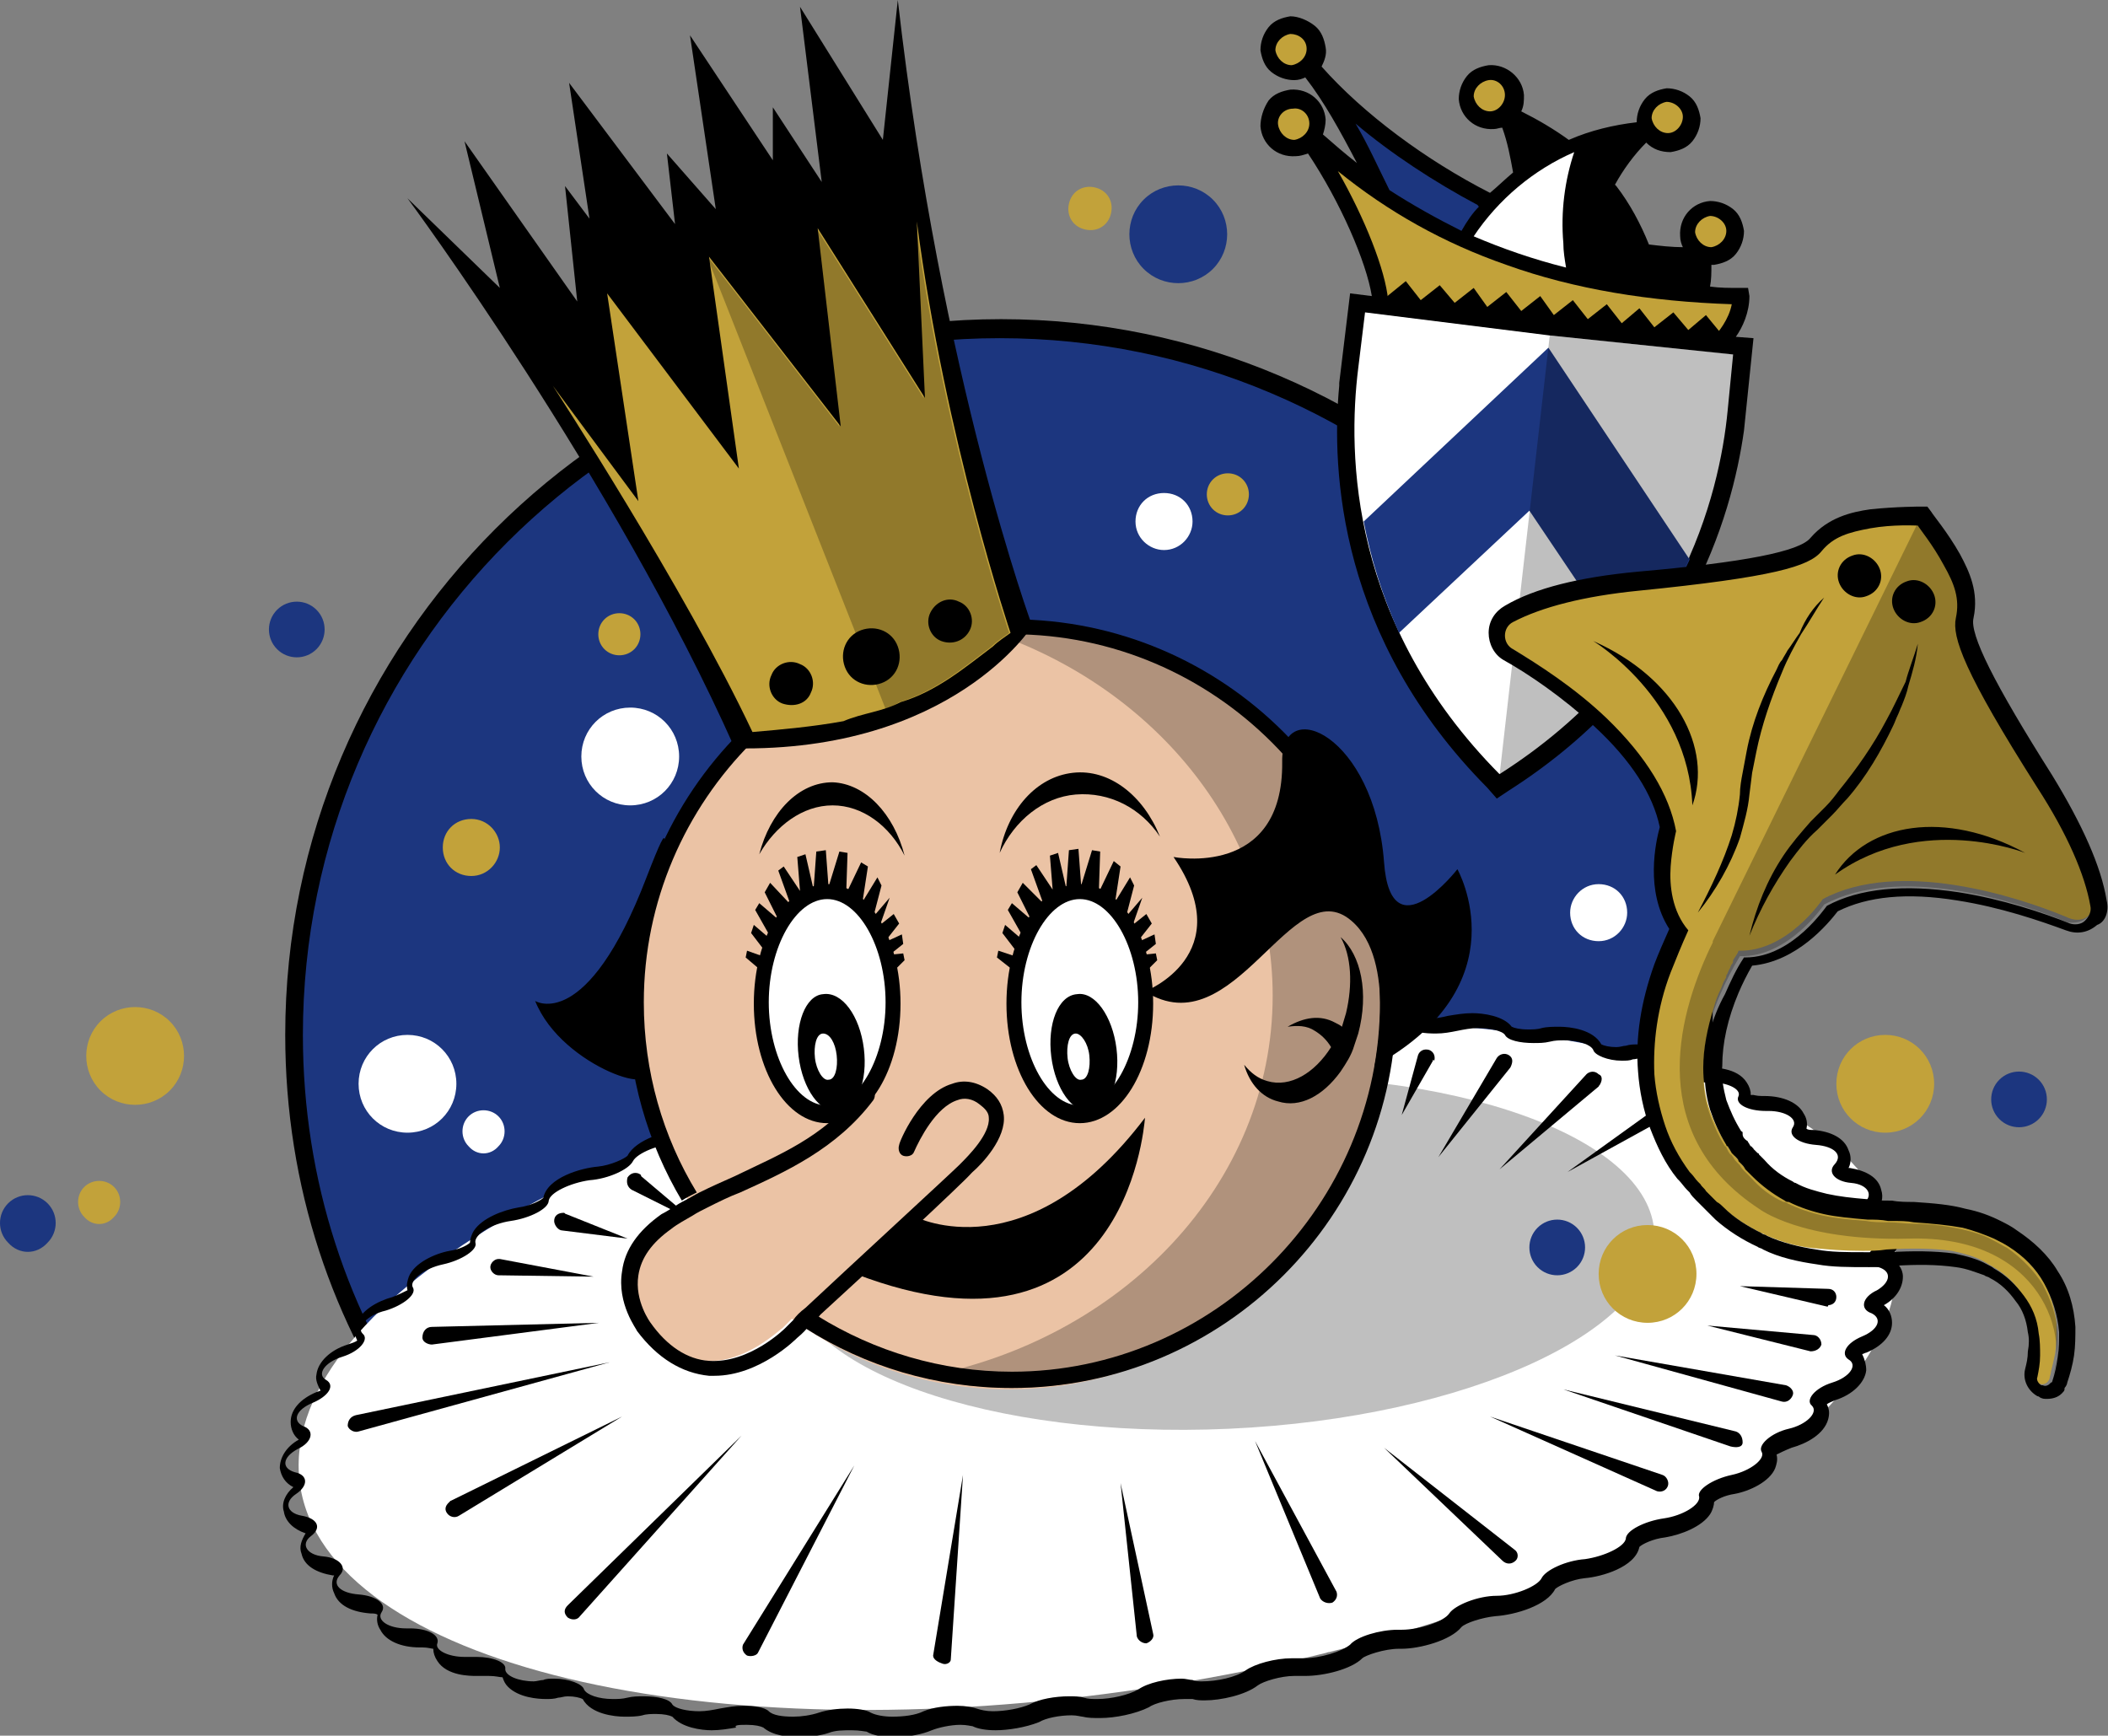
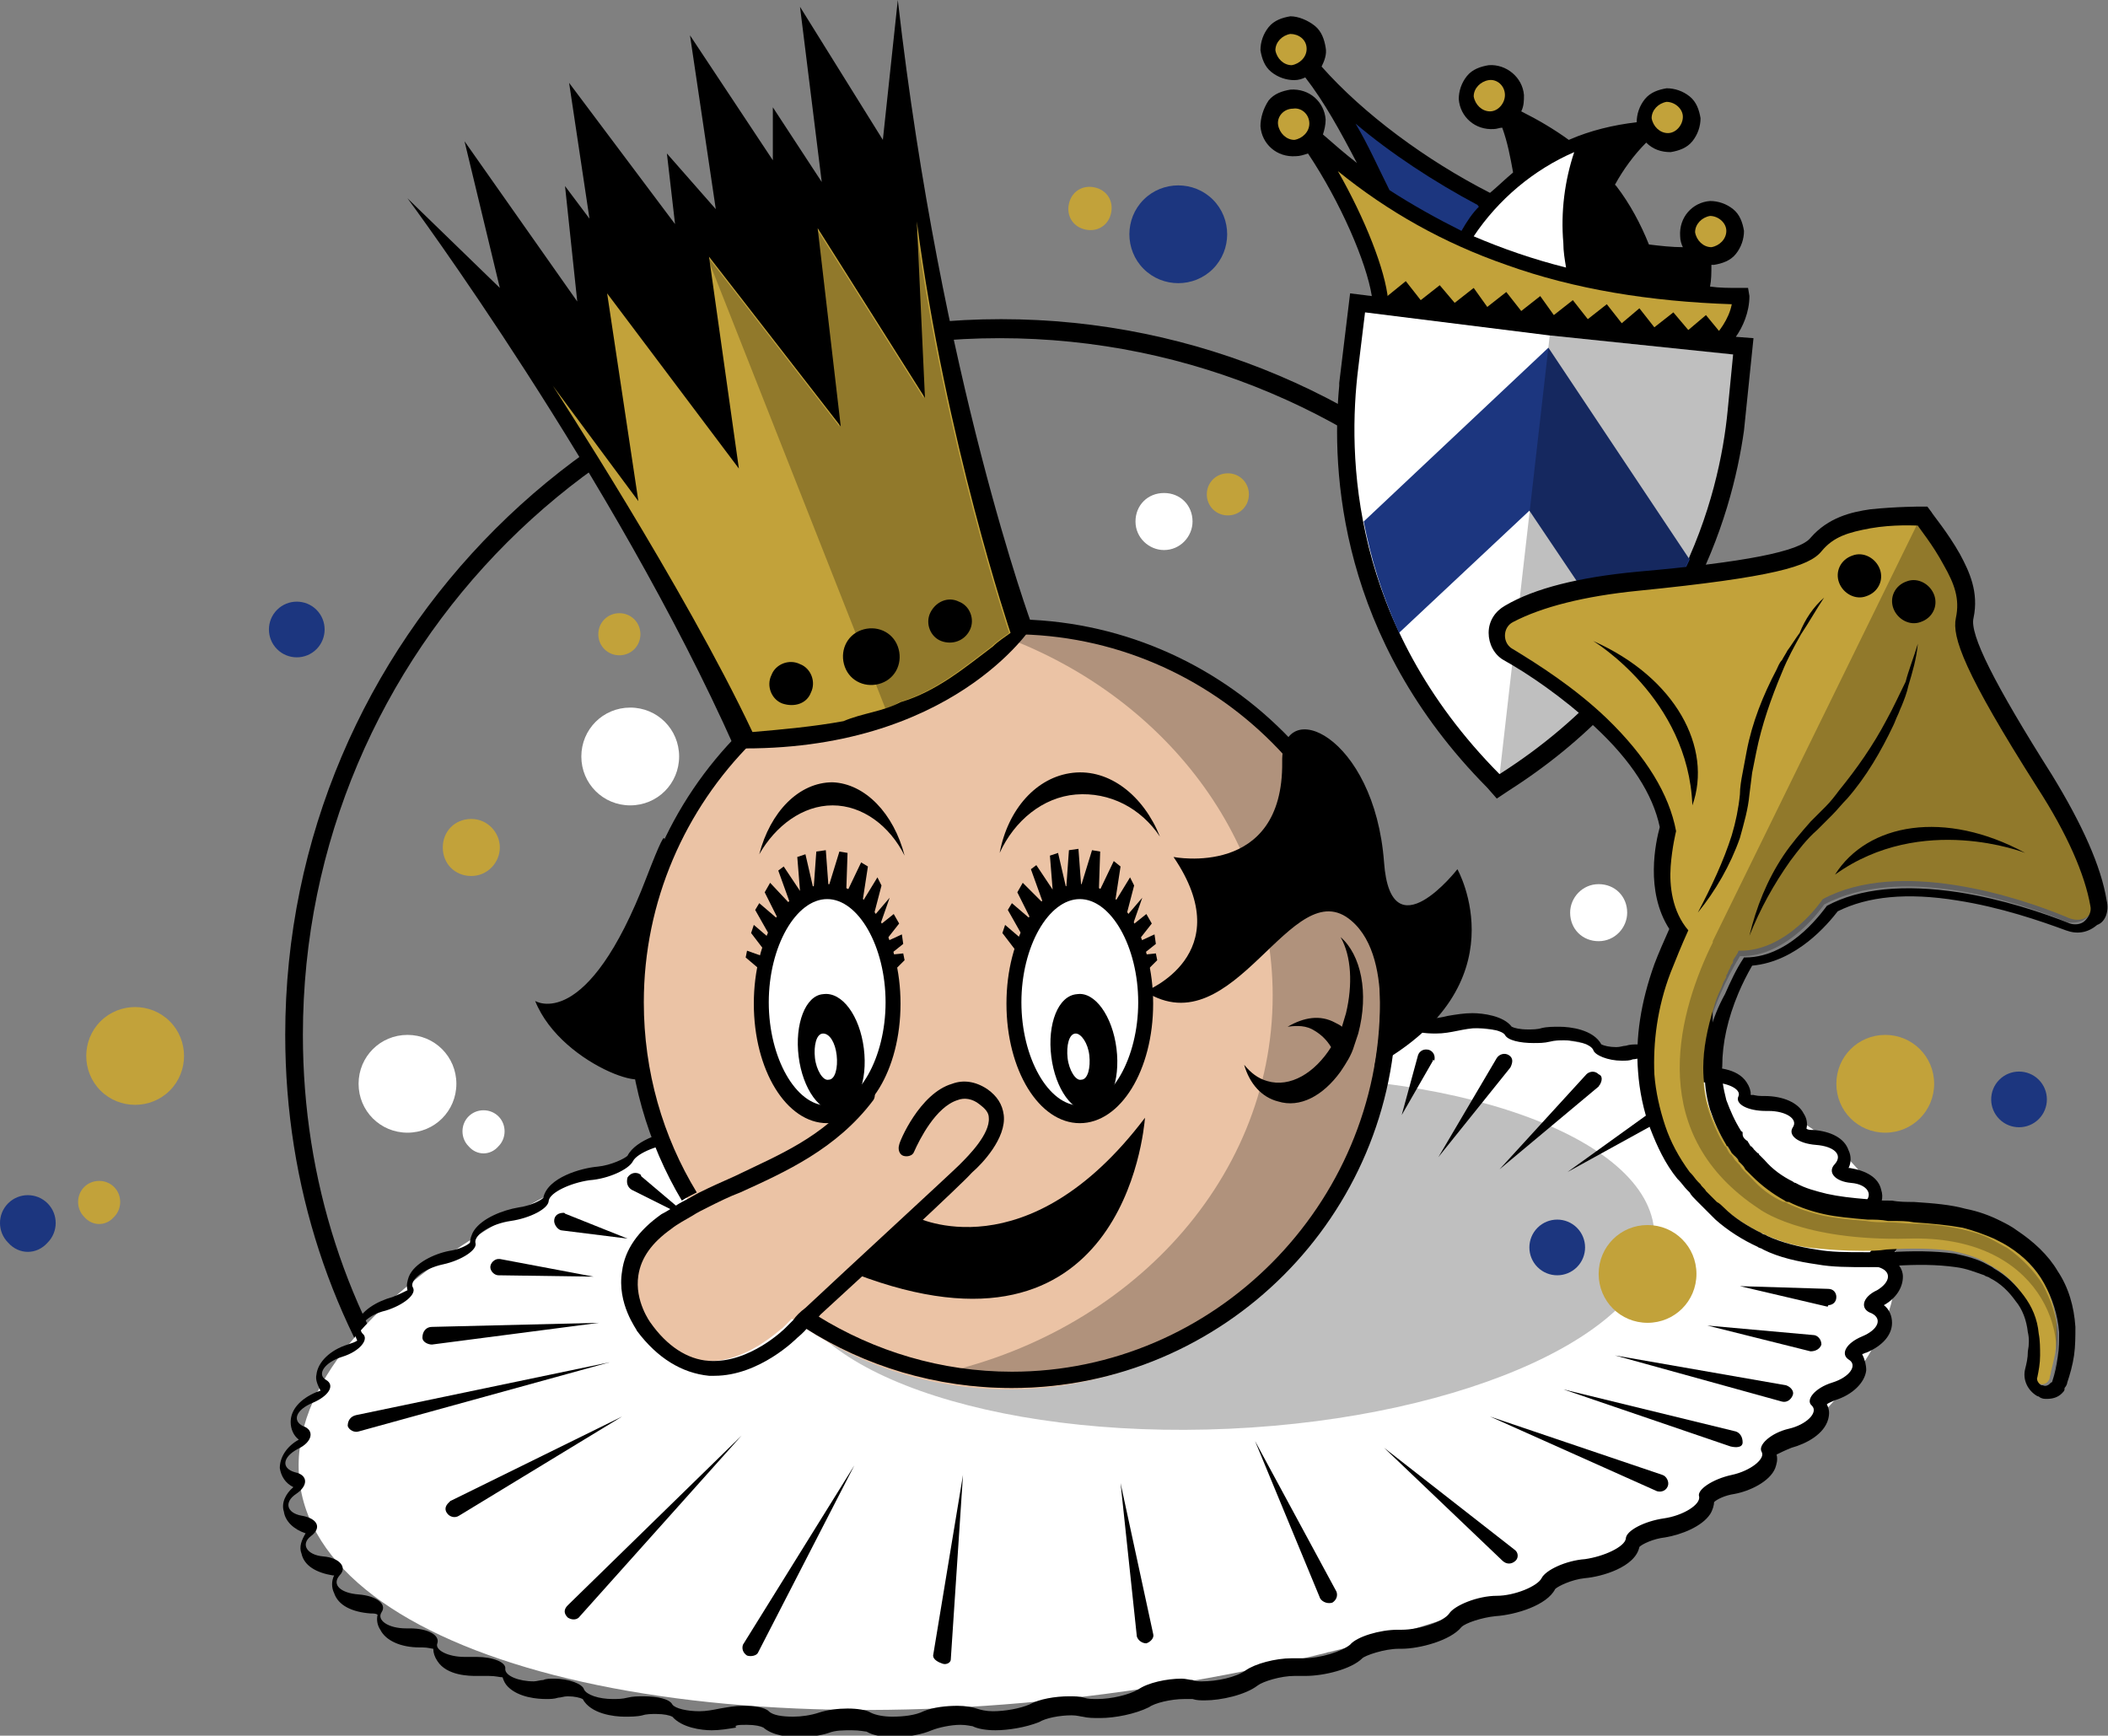
<svg xmlns="http://www.w3.org/2000/svg" id="Laag_1" x="0px" y="0px" viewBox="0 0 155.2 127.8" style="enable-background:new 0 0 155.2 127.8;" xml:space="preserve">
  <rect x="0" y="0" width="155.2" height="127.8" fill="#808080" stroke="none" />
  <style type="text/css">	.st0{fill:#1C367F;}	.st1{fill:#FFFFFF;}	.st2{opacity:0.25;enable-background:new    ;}	.st3{fill:#EBC3A5;}	.st4{fill:#C2A23A;}</style>
  <g>
-     <path class="st0" d="M73.7,24.2c-28.7,0-52,23.3-52,52c0,22,13.7,40,33.1,47.1v-1.8h42.1c17.1-8.1,28.8-25,28.8-45.3  C125.7,47.5,102.4,24.2,73.7,24.2z" />
    <path d="M73.7,23.5c-29,0-52.7,23.6-52.7,52.7c0,22.4,14,40.6,33.7,47.8v-1.4c-19-7.1-32.4-24.8-32.4-46.4  c0-28.3,23-51.3,51.3-51.3s51.3,23,51.3,51.3c0,20.6-12.2,37.6-29.8,45.3h2.6v0.2c16.9-8.3,28.4-25.3,28.4-45.6  C126.4,47.2,102.7,23.5,73.7,23.5z" />
    <g>
      <path class="st1" d="M139.5,91.7c2,13.1-22.7,27.8-55.1,32.6c-32.4,4.9-60.3-1.8-62.3-14.9c-2-13.1,22.7-27.8,55.1-32.6   C109.6,71.9,137.5,78.6,139.5,91.7" />
      <path class="st2" d="M121.8,90.8c0.3,7.1-13.7,13.6-31.3,14.4C72.9,106,58.3,100.8,58,93.7c-0.3-7.1,13.7-13.6,31.3-14.4   C106.9,78.5,121.5,83.7,121.8,90.8" />
      <path d="M127.4,106.5l-12.3-4.2l12.7,3.1c0.3,0.1,0.5,0.4,0.5,0.8S127.8,106.6,127.4,106.5C127.5,106.5,127.4,106.5,127.4,106.5" />
      <path d="M122,109.8l-12.3-5.5l12.7,4.3c0.3,0.1,0.5,0.5,0.4,0.8C122.7,109.7,122.4,109.9,122,109.8C122,109.8,122,109.8,122,109.8   " />
      <path d="M131.2,103.2l-12.3-3.4l12.6,2.2c0.3,0.1,0.6,0.4,0.5,0.7S131.6,103.3,131.2,103.2C131.2,103.2,131.2,103.2,131.2,103.2" />
      <path d="M133.3,99.5l-7.6-1.9l7.8,0.7c0.3,0,0.6,0.3,0.6,0.7C134,99.3,133.7,99.5,133.3,99.5C133.3,99.5,133.3,99.5,133.3,99.5" />
      <path d="M41.7,89.4l4.5,1.8l-4.8-0.6c-0.3,0-0.6-0.4-0.6-0.7c0-0.4,0.3-0.6,0.7-0.6C41.6,89.3,41.6,89.4,41.7,89.4" />
      <path d="M47.2,86.6l3.9,3.3l-4.6-2.3c-0.3-0.2-0.4-0.5-0.3-0.9c0.2-0.3,0.5-0.4,0.8-0.3C47.2,86.5,47.2,86.5,47.2,86.6" />
      <path d="M36.8,92.7l6.9,1.3l-7-0.1c-0.3,0-0.6-0.3-0.6-0.6s0.3-0.6,0.6-0.6C36.8,92.7,36.8,92.7,36.8,92.7" />
      <path d="M31.8,97.7l12.3-0.3l-12.3,1.6c-0.3,0-0.7-0.2-0.7-0.5C31.1,98,31.4,97.7,31.8,97.7C31.7,97.7,31.7,97.7,31.8,97.7" />
      <path d="M26.2,104.2l18.7-3.9l-18.5,5.1c-0.3,0.1-0.7-0.1-0.8-0.4C25.6,104.6,25.8,104.3,26.2,104.2   C26.2,104.2,26.2,104.2,26.2,104.2" />
      <path d="M33.2,110.5l12.6-6.2l-12,7.3c-0.3,0.2-0.7,0.1-0.9-0.2C32.7,111.1,32.8,110.8,33.2,110.5   C33.1,110.6,33.1,110.5,33.2,110.5" />
      <path d="M41.8,118.2l12.8-12.5L42.7,119c-0.2,0.3-0.6,0.3-0.9,0.1C41.5,118.8,41.5,118.5,41.8,118.2   C41.7,118.2,41.7,118.2,41.8,118.2" />
      <path d="M134.5,96.2l-6.4-1.5l6.5,0.2c0.4,0,0.6,0.3,0.6,0.6c0,0.4-0.3,0.6-0.6,0.6C134.6,96.2,134.6,96.2,134.5,96.2" />
      <path d="M111.2,78.6l-5.3,6.6l4.3-7.3c0.2-0.3,0.6-0.4,0.9-0.2S111.4,78.2,111.2,78.6C111.2,78.6,111.2,78.6,111.2,78.6" />
      <path d="M117.7,80l-7.3,6.1l6.4-7c0.2-0.2,0.6-0.3,0.9,0C118,79.2,118,79.6,117.7,80C117.8,79.9,117.7,79.9,117.7,80" />
      <path d="M124.3,81.4l-8.9,4.9l8.2-5.9c0.3-0.2,0.7-0.1,0.9,0.1S124.7,81.1,124.3,81.4C124.3,81.3,124.3,81.3,124.3,81.4" />
      <path d="M105.5,78.1l-2.3,4l1.2-4.4c0.1-0.3,0.4-0.5,0.8-0.4c0.3,0.1,0.5,0.4,0.4,0.8C105.5,78,105.5,78,105.5,78.1" />
      <path d="M94.7,75.3c0.6,0,1.2,0.1,1.6,0.3c0.3,0.2,1,0.3,1.7,0.3c0.7,0,1.5-0.1,2.1-0.3c0.6-0.2,1.3-0.3,1.9-0.3   c0.8,0,1.5,0.1,1.8,0.4c0.3,0.3,1.1,0.4,1.9,0.4c0.6,0,1.1-0.1,1.6-0.2c0.5-0.1,1-0.2,1.5-0.2c0.9,0,1.8,0.2,2,0.5   c0.2,0.4,1.1,0.6,2.1,0.6c0.4,0,0.8,0,1.2-0.1c0.4-0.1,0.7-0.1,1.1-0.1c1,0,1.9,0.3,2.1,0.7c0.1,0.4,1.1,0.8,2.1,0.8   c0.3,0,0.6,0,0.8-0.1c0.2,0,0.5-0.1,0.7-0.1c1.1,0,2.1,0.4,2.1,0.9c-0.1,0.5,0.9,0.9,2.1,0.9c0.2,0,0.3,0,0.5,0c0.1,0,0.3,0,0.4,0   c1.2,0,2.2,0.5,2,1c-0.3,0.6,0.7,1.1,2,1.1c0.1,0,0.1,0,0.1,0c0,0,0.1,0,0.1,0c1.3,0,2.2,0.6,1.8,1.2c-0.4,0.6,0.4,1.2,1.7,1.3   c1.3,0.1,2,0.7,1.4,1.4c-0.6,0.6,0,1.3,1.2,1.4c1.2,0.1,1.7,0.9,0.9,1.5c-0.8,0.6-0.5,1.3,0.6,1.5c1.1,0.2,1.3,1,0.4,1.6   c-0.9,0.6-0.9,1.4,0.1,1.6c1,0.3,0.9,1.1-0.1,1.7c-1.1,0.5-1.3,1.4-0.4,1.7c0.8,0.4,0.5,1.2-0.7,1.7c-1.2,0.5-1.6,1.3-1,1.7   c0.7,0.4,0.1,1.3-1.2,1.7c-1.3,0.4-2,1.3-1.5,1.7c0.5,0.5-0.4,1.4-1.7,1.7c-1.3,0.3-2.3,1.2-2,1.7c0.3,0.5-0.8,1.4-2.2,1.7   c-1.4,0.3-2.6,1.1-2.4,1.6c0.1,0.6-1.2,1.4-2.6,1.6c-1.4,0.2-2.8,0.9-2.8,1.5c-0.1,0.6-1.6,1.3-3,1.5c-1.4,0.1-2.9,0.8-3.2,1.4   c-0.3,0.6-2,1.3-3.3,1.3c-1.4,0-3.1,0.7-3.5,1.3c-0.4,0.6-2.2,1.2-3.5,1.2c0,0-0.1,0-0.1,0c-0.1,0-0.1,0-0.2,0   c-1.3,0-3,0.5-3.5,1.1c-0.6,0.5-2.2,1-3.4,1c-0.1,0-0.3,0-0.4,0c-0.1,0-0.3,0-0.5,0c-1.2,0-2.7,0.4-3.4,0.9   c-0.7,0.5-2.1,0.8-3.2,0.8c-0.2,0-0.5,0-0.7-0.1c-0.2,0-0.5-0.1-0.8-0.1c-1.1,0-2.5,0.3-3.2,0.8c-0.7,0.4-2,0.7-3,0.7   c-0.4,0-0.7,0-1-0.1c-0.3-0.1-0.7-0.1-1.1-0.1c-1,0-2.2,0.2-2.9,0.6c-0.7,0.3-1.8,0.5-2.7,0.5c-0.5,0-0.9-0.1-1.2-0.2   c-0.3-0.1-0.8-0.2-1.4-0.2c-0.8,0-1.8,0.1-2.5,0.4c-0.6,0.3-1.5,0.4-2.3,0.4c-0.6,0-1.2-0.1-1.6-0.3c-0.3-0.2-1-0.3-1.7-0.3   c-0.7,0-1.5,0.1-2.1,0.3c-0.6,0.2-1.3,0.3-1.9,0.3c-0.8,0-1.5-0.1-1.8-0.4c-0.3-0.3-1.1-0.4-1.9-0.4c-0.6,0-1.1,0.1-1.7,0.2   c-0.5,0.1-1,0.2-1.5,0.2c-0.9,0-1.8-0.2-2-0.5c-0.2-0.4-1.1-0.6-2.1-0.6c-0.4,0-0.8,0-1.2,0.1c-0.4,0.1-0.7,0.1-1.1,0.1   c-1,0-1.9-0.3-2.1-0.7c-0.1-0.4-1.1-0.8-2.2-0.8c-0.3,0-0.6,0-0.8,0.1c-0.2,0-0.5,0.1-0.7,0.1c-1.1,0-2.1-0.4-2.1-0.9   c0.1-0.5-0.9-0.9-2.1-0.9c-0.2,0-0.3,0-0.5,0c-0.1,0-0.3,0-0.4,0c-1.2,0-2.2-0.5-2-1c0.2-0.6-0.7-1.1-2-1.1c-0.1,0-0.1,0-0.2,0   c0,0-0.1,0-0.1,0c-1.3,0-2.2-0.6-1.8-1.2c0.4-0.6-0.4-1.2-1.7-1.3c-1.3-0.1-2-0.7-1.4-1.4c0.6-0.6,0-1.3-1.2-1.4   c-1.2-0.1-1.7-0.9-0.9-1.5c0.8-0.6,0.5-1.3-0.7-1.5c-1.1-0.2-1.3-1-0.4-1.6c0.9-0.6,0.9-1.4-0.1-1.6c-1-0.3-0.9-1.1,0.2-1.7   c1.1-0.5,1.3-1.4,0.4-1.7c-0.8-0.4-0.5-1.2,0.7-1.7c1.2-0.5,1.7-1.3,1-1.7c-0.7-0.4-0.1-1.3,1.2-1.7c1.3-0.4,2-1.3,1.5-1.7   c-0.5-0.5,0.4-1.4,1.7-1.7c1.3-0.4,2.3-1.2,2-1.7c-0.3-0.5,0.8-1.4,2.2-1.7c1.4-0.3,2.6-1.1,2.4-1.6c-0.1-0.6,1.2-1.4,2.6-1.6   c1.4-0.2,2.8-0.9,2.8-1.5c0.1-0.6,1.6-1.3,3-1.5c1.4-0.1,2.9-0.8,3.2-1.4c0.3-0.6,2-1.3,3.3-1.3c1.3,0,3.1-0.7,3.5-1.3   c0.4-0.6,2.2-1.2,3.5-1.2c0,0,0.1,0,0.1,0c0.1,0,0.1,0,0.2,0c1.3,0,3-0.5,3.5-1.1c0.6-0.5,2.2-1,3.4-1c0.1,0,0.3,0,0.4,0   c0.1,0,0.3,0,0.5,0c1.2,0,2.7-0.4,3.4-0.9c0.7-0.5,2.1-0.8,3.2-0.8c0.2,0,0.5,0,0.7,0.1c0.2,0,0.5,0.1,0.8,0.1   c1.1,0,2.5-0.3,3.2-0.8c0.7-0.4,2-0.7,3-0.7c0.4,0,0.7,0,1,0.1c0.3,0.1,0.7,0.1,1.1,0.1c1,0,2.2-0.2,2.9-0.6   c0.7-0.3,1.8-0.5,2.7-0.5c0.5,0,0.9,0.1,1.2,0.2c0.3,0.1,0.8,0.2,1.4,0.2c0.8,0,1.8-0.1,2.5-0.4C93,75.5,93.9,75.3,94.7,75.3    M94.7,74.2L94.7,74.2c-1,0-2,0.2-2.7,0.5c-0.5,0.2-1.4,0.4-2.1,0.4c-0.5,0-0.8-0.1-0.9-0.1l0,0h0c-0.4-0.2-1-0.3-1.7-0.3   c-0.9,0-2.2,0.2-3.2,0.6h0h0c-0.5,0.3-1.5,0.5-2.4,0.5c-0.4,0-0.7-0.1-0.8-0.1h0h0c-0.4-0.1-0.8-0.1-1.3-0.1   c-1.1,0-2.6,0.3-3.6,0.8h0l0,0c-0.4,0.3-1.6,0.6-2.6,0.6c-0.3,0-0.4,0-0.5,0h0h0c-0.3-0.1-0.6-0.1-0.9-0.1c-1.2,0-3,0.4-3.9,1.1   l0,0l0,0c-0.4,0.3-1.7,0.7-2.7,0.7c-0.1,0-0.2,0-0.3,0c-0.2,0-0.3,0-0.5,0c-1.4,0-3.4,0.5-4.2,1.3l0,0l0,0   c-0.2,0.2-1.6,0.7-2.7,0.7c0,0-0.1,0-0.1,0h0h0c-0.1,0-0.1,0-0.1,0c-1.3,0-3.6,0.6-4.4,1.6l0,0c-0.3,0.3-1.5,0.7-2.5,0.8   c-1.5,0.1-3.8,0.8-4.4,2c-0.2,0.2-1.2,0.7-2.2,0.8c-1.2,0.1-3.7,0.8-4,2.3c-0.2,0.2-1,0.6-1.8,0.7c-1.2,0.2-2.7,0.8-3.3,1.7   c-0.2,0.3-0.3,0.7-0.3,0.9c-0.2,0.2-0.8,0.5-1.5,0.6c-1.1,0.2-2.6,0.9-3,1.9c-0.1,0.3-0.2,0.6-0.1,1c-0.2,0.1-0.6,0.3-1.1,0.5   c-1.1,0.3-2.4,1-2.7,2.1c-0.1,0.4-0.1,0.7,0.1,1.1c-0.1,0.1-0.4,0.2-0.7,0.3h0h0c-1.3,0.4-2.2,1.3-2.3,2.2   c-0.1,0.4,0.1,0.8,0.3,1.2c-0.1,0-0.2,0.1-0.3,0.1c-1.2,0.5-1.9,1.3-1.9,2.2c0,0.5,0.2,1,0.6,1.3c-0.9,0.5-1.4,1.3-1.4,2.1   c0.1,0.6,0.4,1.1,1,1.4c-0.6,0.5-0.9,1.2-0.7,1.8c0.1,0.7,0.7,1.3,1.6,1.6c-0.3,0.5-0.5,1-0.3,1.5c0.2,0.9,1.1,1.4,2.3,1.6   c0,0,0.1,0,0.1,0c-0.2,0.4-0.2,0.9,0,1.3c0.3,0.9,1.3,1.4,2.7,1.5h0h0c0.2,0,0.4,0,0.5,0.1c-0.1,0.4,0,0.8,0.2,1.1   c0.4,0.8,1.5,1.3,2.9,1.3c0,0,0.1,0,0.1,0c0.1,0,0.1,0,0.1,0c0.4,0,0.7,0.1,0.8,0.1c0,0.3,0.1,0.6,0.3,0.9   c0.7,1.1,2.4,1.1,2.9,1.1c0.2,0,0.3,0,0.5,0c0.1,0,0.3,0,0.4,0c0.5,0,0.8,0.1,1,0.1c0.1,0.3,0.2,0.5,0.4,0.7   c0.8,0.8,2.2,0.9,2.8,0.9c0.3,0,0.6,0,0.9-0.1c0.2,0,0.4-0.1,0.7-0.1c0.5,0,0.9,0.1,1.1,0.2c0.6,1.1,2.3,1.3,3.1,1.3   c0.4,0,0.9,0,1.3-0.1c0.3-0.1,0.7-0.1,1-0.1c0.6,0,1,0.1,1.2,0.2c0.7,0.8,2.1,1,2.9,1c0.6,0,1.2-0.1,1.8-0.2   C54,127,54.5,127,55,127c0.6,0,1,0.1,1.2,0.2c0.7,0.6,1.8,0.7,2.6,0.7c0.8,0,1.6-0.1,2.2-0.3h0h0c0.5-0.2,1.1-0.2,1.7-0.2   c0.6,0,1,0.1,1.1,0.1l0,0l0,0c0.5,0.3,1.2,0.4,2.1,0.4c1,0,2-0.2,2.7-0.5c0.5-0.2,1.4-0.4,2.1-0.4c0.5,0,0.8,0.1,0.9,0.1l0,0h0   c0.4,0.2,1,0.3,1.7,0.3c0.9,0,2.2-0.2,3.2-0.6h0h0c0.5-0.3,1.5-0.5,2.4-0.5c0.4,0,0.7,0.1,0.8,0.1h0h0c0.4,0.1,0.8,0.1,1.3,0.1   c1.1,0,2.6-0.3,3.6-0.8l0,0l0,0c0.4-0.3,1.6-0.6,2.6-0.6c0.3,0,0.4,0,0.6,0h0h0c0.3,0.1,0.6,0.1,0.9,0.1c1.2,0,3-0.4,3.9-1.1l0,0   l0,0c0.4-0.3,1.7-0.7,2.7-0.7c0.1,0,0.2,0,0.3,0c0.2,0,0.3,0,0.5,0c1.4,0,3.4-0.5,4.2-1.3l0,0l0,0c0.2-0.2,1.6-0.7,2.7-0.7   c0,0,0.1,0,0.1,0h0h0c0.1,0,0.1,0,0.1,0c1.3,0,3.6-0.6,4.4-1.6l0,0c0.3-0.3,1.5-0.7,2.5-0.8c1.5-0.1,3.8-0.8,4.4-2   c0.2-0.2,1.2-0.7,2.2-0.8c1.2-0.1,3.7-0.8,4-2.3c0.2-0.2,1-0.6,1.9-0.7c1.2-0.2,2.7-0.8,3.3-1.7c0.2-0.3,0.3-0.7,0.3-0.9   c0.2-0.2,0.8-0.5,1.5-0.6c1.1-0.2,2.6-0.9,3-1.9c0.1-0.3,0.2-0.6,0.1-1c0.2-0.1,0.6-0.3,1.1-0.5c1.1-0.3,2.4-1,2.7-2.1   c0.1-0.4,0.1-0.7-0.1-1.1c0.1-0.1,0.4-0.2,0.6-0.3h0h0c1.3-0.4,2.2-1.3,2.3-2.2c0-0.4-0.1-0.8-0.3-1.2c0.1,0,0.2-0.1,0.3-0.1   c1.2-0.5,1.9-1.3,1.9-2.2c0-0.5-0.2-1-0.6-1.3c0.9-0.5,1.4-1.3,1.4-2.1c0-0.6-0.4-1.1-1-1.4c0.6-0.5,0.9-1.2,0.7-1.8   c-0.1-0.7-0.7-1.3-1.6-1.6c0.3-0.5,0.5-1,0.3-1.6c-0.2-0.9-1.1-1.4-2.3-1.6c0,0-0.1,0-0.1,0c0.2-0.4,0.2-0.9,0-1.3   c-0.3-0.9-1.3-1.4-2.6-1.5h0h0c-0.2,0-0.4,0-0.5-0.1c0.1-0.4,0-0.8-0.2-1.1c-0.4-0.8-1.5-1.3-2.9-1.3c0,0-0.1,0-0.1,0   c-0.1,0-0.1,0-0.1,0c-0.4,0-0.6-0.1-0.8-0.1c0-0.3-0.1-0.6-0.3-0.9c-0.7-1.1-2.4-1.1-2.9-1.1c-0.2,0-0.3,0-0.5,0   c-0.1,0-0.3,0-0.4,0c-0.5,0-0.8-0.1-1-0.1c-0.1-0.3-0.2-0.5-0.4-0.7c-0.8-0.8-2.2-0.9-2.8-0.9c-0.3,0-0.6,0-0.9,0.1   c-0.2,0-0.4,0.1-0.7,0.1c-0.5,0-0.9-0.1-1.1-0.2c-0.6-1.1-2.3-1.3-3.1-1.3c-0.4,0-0.9,0-1.3,0.1c-0.3,0.1-0.7,0.1-1,0.1   c-0.6,0-1-0.1-1.2-0.2c-0.6-0.8-2.1-1-2.9-1c-0.6,0-1.2,0.1-1.8,0.2c-0.4,0.1-0.9,0.2-1.4,0.2c-0.6,0-1-0.1-1.2-0.2   c-0.6-0.6-1.8-0.7-2.6-0.7c-0.8,0-1.6,0.1-2.2,0.3h0h0c-0.5,0.2-1.1,0.2-1.7,0.2c-0.6,0-1-0.1-1.1-0.1l0,0l0,0   C96.3,74.3,95.6,74.2,94.7,74.2" />
    </g>
    <g>
      <path class="st3" d="M74.4,46.2c-15.2,0-27.5,12.6-27.5,28c0,5.6,1.6,10.7,4.3,15.1c-0.1,0.1-0.2,0.1-0.4,0.2   c-0.6,0.3-1.1,0.6-1.6,1c-1.4,1-2.2,2.1-2.4,3.4c-0.3,1.9,0.9,3.5,0.9,3.5c1.3,1.7,2.7,2.7,4.3,2.8c2.9,0.2,5.5-2.4,5.6-2.4   c0,0,0.2-0.2,0.6-0.6c0,0,0.1-0.1,0.1-0.1c4.5,3.3,10,5.2,16,5.2c15.2,0,27.5-12.6,27.5-28S89.5,46.2,74.4,46.2" />
      <path class="st2" d="M74.4,46.2c-0.8,0-1.5,0-2.2,0.1c12.5,3.9,21.5,14.6,21.5,27c0,13.9-11.1,25.4-25.8,28.1   c2.1,0.5,4.3,0.8,6.6,0.8c15.2,0,27.5-12.6,27.5-28C101.9,58.8,89.5,46.2,74.4,46.2" />
      <path class="st1" d="M65.7,73.9c0,4.5-2.2,8.2-4.9,8.2c-2.7,0-4.8-3.7-4.8-8.2c0-4.5,2.2-8.2,4.8-8.2   C63.6,65.7,65.7,69.3,65.7,73.9" />
      <path class="st1" d="M84.3,73.9c0,4.5-2.2,8.2-4.9,8.2c-2.7,0-4.9-3.7-4.9-8.2c0-4.5,2.2-8.2,4.9-8.2   C82.1,65.7,84.3,69.3,84.3,73.9" />
      <path d="M60.9,65.7c2.3,0,4.2,2.3,4.7,6l0.1-0.1l0.9-0.9l-0.1-0.5l-1,0.1l1-0.8l-0.1-0.7l-1.3,0.6l1.1-1.4l-0.4-0.7l-1,0.8l0.7-2   l-1.2,1.4l0.6-2.3l-0.3-0.6l-1.1,1.8l0.4-2.6l-0.5-0.3l-1.1,2.3l0.1-3l-0.6-0.1L61,65.3l-0.2-2.7l-0.7,0.1l-0.2,2.8l-0.6-2.6   l-0.6,0.2l0.2,2.5l-1.2-1.8l-0.4,0.3l0.9,2.5L56.7,65l-0.4,0.7l1,2l-1.4-1.2L55.6,67l1.3,2.3C57.7,67.1,59.2,65.7,60.9,65.7" />
      <path d="M56.9,69.3l-1.4-1.2l-0.2,0.6l1.3,1.7C56.6,70,56.7,69.7,56.9,69.3" />
      <path d="M56.2,71.6c0.1-0.4,0.1-0.7,0.2-1.1L55,70l-0.1,0.5L56.2,71.6L56.2,71.6z" />
      <path d="M79.5,65.7c2.3,0,4.2,2.3,4.7,6l0.1-0.1l0.9-0.9l-0.1-0.5l-1,0.1l1-0.8L85,68.8l-1.3,0.6l1.1-1.4l-0.4-0.7l-1,0.8l0.7-2   l-1.2,1.4l0.6-2.3l-0.3-0.6l-1.1,1.8l0.4-2.6L82,63.4l-1.1,2.3l0.1-3l-0.6-0.1l-0.8,2.6l-0.2-2.7l-0.7,0.1l-0.2,2.8l-0.6-2.6   l-0.6,0.2l0.2,2.5l-1.2-1.8l-0.4,0.3l0.9,2.5L75.3,65l-0.4,0.7l1,2l-1.4-1.2L74.2,67l1.3,2.3C76.3,67.1,77.8,65.7,79.5,65.7" />
      <path d="M75.4,69.3L74,68.1l-0.2,0.6l1.3,1.7C75.2,70,75.3,69.7,75.4,69.3" />
-       <path d="M74.8,71.6c0.1-0.4,0.1-0.7,0.2-1.1L73.5,70l-0.1,0.5L74.8,71.6L74.8,71.6z" />
      <path d="M60.9,82.7c-3,0-5.4-3.9-5.4-8.8s2.4-8.8,5.4-8.8c3,0,5.4,3.9,5.4,8.8C66.3,78.8,63.9,82.7,60.9,82.7 M60.9,66.2   c-2.3,0-4.3,3.5-4.3,7.6s2,7.6,4.3,7.6c2.3,0,4.3-3.5,4.3-7.6S63.2,66.2,60.9,66.2" />
      <path d="M63.6,77.2c0.3,2.4-0.5,4.5-1.9,4.6c-1.3,0.2-2.6-1.6-2.9-4c-0.3-2.4,0.5-4.5,1.8-4.6C62,73,63.3,74.8,63.6,77.2" />
      <path class="st1" d="M61.6,77.7c0.1,0.9-0.1,1.8-0.6,1.8c-0.4,0.1-0.9-0.7-1-1.6c-0.1-0.9,0.1-1.8,0.6-1.8   C61.1,76.1,61.5,76.8,61.6,77.7" />
      <path d="M79.5,82.7c-3,0-5.4-3.9-5.4-8.8s2.4-8.8,5.4-8.8s5.4,3.9,5.4,8.8S82.5,82.7,79.5,82.7 M79.5,66.2c-2.3,0-4.3,3.5-4.3,7.6   s2,7.6,4.3,7.6c2.3,0,4.3-3.5,4.3-7.6S81.8,66.2,79.5,66.2" />
      <path d="M82.2,77.2c0.3,2.4-0.5,4.5-1.9,4.6c-1.3,0.2-2.6-1.6-2.9-4c-0.3-2.4,0.5-4.5,1.9-4.6C80.6,73,81.9,74.8,82.2,77.2" />
      <path class="st1" d="M80.2,77.7c0.1,0.9-0.1,1.8-0.6,1.8c-0.4,0.1-0.9-0.7-1-1.6s0.1-1.8,0.6-1.8C79.6,76.1,80.1,76.8,80.2,77.7" />
-       <path d="M67.4,89.6c0,0,8.2,4.2,16.9-7.3c-0.1,1.1-1.7,19-21.3,11.5L67.4,89.6z" />
+       <path d="M67.4,89.6c0,0,8.2,4.2,16.9-7.3c-0.1,1.1-1.7,19-21.3,11.5z" />
      <path d="M101.2,78.5c0,0,1.7-7.8-1.7-10.7c-4.4-3.8-8.6,9.4-15.2,5.2c0,0,7-2.7,2.1-9.9c0,0,8.1,1.6,8-7c-0.1-5,6.8-2,7.5,7.4   c0.5,6.8,5.4,0.5,5.4,0.5S112.1,72.5,101.2,78.5" />
      <path d="M39.4,73.7c0,0,3.8,2.4,8.2-9.1c4.1-10.6-2.9,11.1-0.6,13.8C49.4,81,41.4,78.7,39.4,73.7" />
      <path d="M98.7,69c0.8,1.4,0.9,3.5,0.4,5.6c-0.1,0.3-0.2,0.7-0.3,1c-0.1-0.1-0.3-0.2-0.5-0.3c-1.1-0.6-2.3-0.4-3.5,0.3   c0.7-0.1,1.4-0.1,2,0.3c0.5,0.3,0.9,0.7,1.2,1.2c-1.2,1.9-3,3-4.7,2.5c-0.7-0.2-1.2-0.6-1.7-1.2c0.4,1.4,1.3,2.4,2.5,2.7   c1.6,0.5,3.3-0.4,4.6-2.2c0.4-0.6,0.8-1.2,1-1.9c0.1-0.3,0.2-0.6,0.3-0.9C100.8,73.1,100.2,70.3,98.7,69" />
      <path d="M74.5,45.6c-15.6,0-28.3,12.7-28.3,28.3c0,5.3,1.5,10.3,4,14.5c0.3-0.2,0.7-0.4,1.1-0.6c-2.5-4.1-3.9-8.9-3.9-14   c0-14.9,12.2-27.1,27.1-27.1s27.1,12.2,27.1,27.1S89.4,101,74.5,101c-5.2,0-10.1-1.5-14.3-4.1c-0.4,0.3-0.7,0.6-0.9,0.9   c4.4,2.8,9.6,4.4,15.2,4.4c15.6,0,28.3-12.7,28.3-28.3S90.1,45.6,74.5,45.6" />
      <path d="M61.3,59.3c2.2,0,4.2,1.5,5.3,3.7c-0.8-3.1-2.9-5.3-5.3-5.4c-2.5,0-4.6,2.2-5.4,5.3C57.1,60.8,59.1,59.3,61.3,59.3" />
      <path d="M79.2,58.5c2.5-0.2,4.8,1,6.2,3.1c-1.2-3-3.7-5-6.4-4.7c-2.7,0.3-4.8,2.7-5.4,5.9C74.7,60.4,76.8,58.7,79.2,58.5" />
      <path d="M73.9,82.1c-0.1-0.8-0.5-1.4-1.2-1.9c-0.9-0.6-1.8-0.7-2.6-0.4c-2.4,0.7-3.9,4.3-3.9,4.5c-0.1,0.3,0,0.7,0.3,0.8   s0.7,0,0.8-0.3c0.4-0.9,1.6-3.3,3.2-3.8c0.5-0.2,1.1-0.1,1.6,0.3c0.4,0.3,0.7,0.6,0.7,1c0.1,1.2-1.5,2.8-2.1,3.4l-0.1,0.1   c-0.6,0.6-8.1,7.5-11.3,10.5c-0.4,0.3-0.7,0.6-0.9,0.9c-0.4,0.4-0.6,0.6-0.6,0.6c0,0-2.6,2.6-5.6,2.4c-1.6-0.1-3.1-1.1-4.3-2.8   c0,0-1.2-1.6-0.9-3.5c0.2-1.3,1-2.4,2.4-3.4c0.5-0.4,1.1-0.7,1.6-1c0.3-0.2,0.7-0.4,1.1-0.6c0.8-0.4,1.6-0.8,2.4-1.1   c3.3-1.5,7.1-3.2,9.8-6.8c0.2-0.3,0.1-0.7-0.1-0.9c-0.3-0.2-0.8,0.2-1,0.4c-2.7,3.3-5.8,4.5-9.1,6.1c-0.9,0.4-1.8,0.8-2.6,1.2   c-0.4,0.2-0.7,0.4-1.1,0.6c-0.6,0.3-1.1,0.7-1.7,1c-1.7,1.2-2.7,2.6-2.9,4.2c-0.4,2.4,1.1,4.3,1.1,4.4c1.5,2,3.3,3.1,5.3,3.3   c0.1,0,0.3,0,0.4,0c3.3,0,6-2.7,6.1-2.8c0.1-0.1,0.4-0.3,0.8-0.8c0.3-0.2,0.6-0.5,0.9-0.9c3.4-3.1,10.5-9.7,11.1-10.4l0.1-0.1   C72.3,85.7,74.1,83.8,73.9,82.1" />
    </g>
    <g>
      <path d="M66.1,0L65,10.3l-6.1-9.8l1.6,12.9l-3.6-5.5l0,3.9l-6.1-9.2l1.9,12.8l-3.6-4.1l0.6,5.2L41.9,6.1l1.5,10l-1.8-2.4l0.9,8.5   l-8.3-11.8l2.6,10.8L30,14.6c0,0,15.2,20.5,24.1,40.5c16,0.3,21.9-9,21.9-9S69.3,28,66.1,0" />
      <path class="st4" d="M55.4,53.9c2.3-0.2,4.5-0.4,6.7-0.8c1.4-0.6,2.9-0.7,4.2-1.4c2.7-0.8,4.8-2.6,6.8-4.1c0.4-0.4,0.9-0.7,1.3-1   c0,0-4.8-14.2-6.9-30.3l0.6,13l-7.9-12.5l1.7,14.6l-9.7-12.5l2.2,15.6l-9.7-12.9L47,36.9l-6.3-8.5C40.7,28.4,50.4,43.3,55.4,53.9" />
      <path class="st2" d="M68,29.3l-7.9-12.5l1.7,14.6l-9.7-12.5l0,0.1l13.1,33.2c0.4-0.1,0.7-0.3,1-0.5c2.7-0.8,4.8-2.6,6.8-4.1   c0.4-0.4,0.9-0.7,1.3-1c0,0-4.8-14.2-6.9-30.3L68,29.3z" />
      <path d="M66.1,47.6c0.4,1.1-0.1,2.3-1.2,2.7c-1.1,0.4-2.3-0.1-2.7-1.2c-0.4-1.1,0.1-2.3,1.2-2.7C64.5,46,65.7,46.5,66.1,47.6" />
      <path d="M57.6,51.8c-0.8-0.3-1.2-1.3-0.8-2.1c0.3-0.8,1.3-1.2,2.1-0.8c0.8,0.3,1.2,1.3,0.8,2.1C59.4,51.8,58.5,52.1,57.6,51.8" />
      <path d="M69.3,47.2c-0.8-0.3-1.2-1.3-0.8-2.1c0.4-0.8,1.3-1.2,2.1-0.8c0.8,0.3,1.2,1.3,0.8,2.1C71,47.2,70.1,47.5,69.3,47.2" />
    </g>
    <g>
      <path d="M127.8,24.8L127.8,24.8c0.5-0.7,1-1.8,1-3l-0.1-0.6l-0.6,0c-0.8,0-1.5,0-2.2-0.1c0.1-0.5,0.1-1,0.1-1.6c0.1,0,0.1,0,0.2,0   c0.6-0.1,1.2-0.3,1.6-0.8c0.4-0.5,0.6-1.1,0.6-1.7c-0.1-0.6-0.3-1.2-0.8-1.6c-0.5-0.4-1.1-0.6-1.7-0.6c-1.3,0.1-2.3,1.2-2.2,2.6   c0,0.3,0.1,0.6,0.2,0.8c-0.8,0-1.7-0.1-2.5-0.2c-0.6-1.5-1.4-3-2.4-4.3c0,0-0.1-0.1-0.1-0.1c0.6-1.1,1.4-2.2,2.3-3.1   c0.5,0.5,1.1,0.7,1.8,0.7c0.6-0.1,1.2-0.3,1.6-0.8c0.4-0.5,0.6-1.1,0.6-1.7c-0.1-0.6-0.3-1.2-0.8-1.6s-1.1-0.6-1.7-0.6   c-0.6,0.1-1.2,0.3-1.6,0.8c-0.4,0.5-0.6,1.1-0.6,1.7c-1.7,0.2-3.4,0.6-5,1.3c-1.1-0.8-2.3-1.5-3.5-2.1c0.2-0.4,0.2-0.8,0.2-1.2   c-0.1-1.3-1.3-2.3-2.6-2.2c-0.6,0.1-1.2,0.3-1.6,0.8c-0.4,0.5-0.6,1.1-0.6,1.7c0.1,1.3,1.2,2.3,2.6,2.2c0.2,0,0.4-0.1,0.6-0.1   c0.4,1.1,0.6,2.2,0.8,3.3c-0.6,0.5-1.1,1-1.7,1.5c-4.7-2.4-9.3-5.8-12.4-9.3c0.2-0.4,0.4-0.9,0.3-1.4c-0.1-0.6-0.3-1.2-0.8-1.6   S95.6,1.2,95,1.2c-0.6,0.1-1.2,0.3-1.6,0.8c-0.4,0.5-0.6,1.1-0.6,1.7c0.1,0.6,0.3,1.2,0.8,1.6s1.1,0.6,1.7,0.6   c0.3,0,0.6-0.1,0.8-0.2c1.4,1.8,2.6,4,3.8,6.3c-0.9-0.7-1.7-1.4-2.5-2.1c0.1-0.3,0.2-0.7,0.2-1.1c-0.1-1.3-1.2-2.3-2.6-2.2   c-0.6,0.1-1.2,0.3-1.6,0.8C93,8,92.8,8.7,92.8,9.3c0.1,1.3,1.2,2.3,2.6,2.2c0.3,0,0.6-0.1,0.9-0.2c2.4,3.6,4.3,8,4.7,10.5   l-1.6-0.2l-0.8,6.6l0,0.2l0,0C98,34.7,98.6,47,109.5,58l0.7,0.8l0.9-0.6c13-8.3,16.4-20.1,17.3-26.5h0l0.7-6.8L127.8,24.8z" />
      <path class="st0" d="M108.9,15.2c-0.1,0-0.1-0.1-0.1-0.1c-3.2-1.7-6.4-3.8-9-6c0.9,1.5,1.7,3.3,2.5,4.9c1.7,1.1,3.5,2.1,5.3,3   C108,16.3,108.4,15.7,108.9,15.2" />
      <path class="st4" d="M125.9,15.9c-0.6,0.1-1.1,0.6-1.1,1.2c0.1,0.6,0.6,1.1,1.2,1.1c0.6-0.1,1.1-0.6,1.1-1.2   C127.1,16.4,126.5,15.9,125.9,15.9" />
      <path class="st1" d="M115.1,17.9c-0.2-2.3,0.1-4.6,0.8-6.7c-3,1.3-5.6,3.5-7.4,6.2c2.1,0.9,4.4,1.7,6.8,2.3   C115.2,19.1,115.1,18.5,115.1,17.9" />
      <path class="st4" d="M122.7,7.5c-0.6,0.1-1.1,0.6-1.1,1.2c0.1,0.6,0.6,1.1,1.2,1.1s1.1-0.6,1.1-1.2C123.9,8,123.3,7.5,122.7,7.5" />
      <path class="st4" d="M95.2,8C94.5,8,94,8.6,94.1,9.2c0.1,0.6,0.6,1.1,1.2,1.1c0.6-0.1,1.1-0.6,1.1-1.2C96.4,8.4,95.8,7.9,95.2,8" />
      <path class="st4" d="M95,2.5c-0.6,0.1-1.1,0.6-1.1,1.2c0.1,0.6,0.6,1.1,1.2,1.1c0.6-0.1,1.1-0.6,1.1-1.2C96.2,2.9,95.6,2.5,95,2.5   " />
      <path class="st4" d="M109.6,5.9c-0.6,0.1-1.1,0.6-1.1,1.2c0.1,0.6,0.6,1.1,1.2,1.1s1.1-0.6,1.1-1.2C110.8,6.3,110.2,5.8,109.6,5.9   " />
      <path class="st4" d="M110.5,23.1l15.6,1.8c0.4-0.4,1.2-1.4,1.4-2.5c-6-0.2-11.6-1.1-16.6-2.9c-4.6-1.6-8.7-3.9-12.4-6.9   c2,3.5,3.5,7.3,3.7,9.5L110.5,23.1z" />
      <path d="M127.3,30.2L127.3,30.2l0.4-4.1l-13.6-1.4L100.5,23l-0.5,4.1l0,0c-0.8,6.4-0.6,18.8,10.4,29.9   C123.6,48.7,126.6,36.6,127.3,30.2" />
      <path class="st0" d="M114,25.6L114,25.6L114,25.6L114,25.6L114,25.6l-1.4,11.9l0,0l7.4,11c1.9-2.5,3.3-5,4.4-7.4L114,25.6z" />
      <polygon points="127,24.9 125.6,23.2 124.3,24.3 123.2,23 121.8,24.1 120.7,22.7 119.4,23.8 118.3,22.4 116.9,23.5 115.8,22.1    114.4,23.2 113.4,21.8 112,22.9 110.9,21.5 109.5,22.6 108.5,21.2 107.1,22.3 106,21 104.6,22.1 103.5,20.7 101.9,22 103.2,23.7    104.6,22.6 105.6,24 107,22.9 108.1,24.3 109.5,23.2 110.6,24.6 111.9,23.5 113,24.9 114.4,23.8 115.5,25.1 116.8,24.1    117.9,25.4 119.3,24.3 120.4,25.7 121.7,24.6 122.8,26 124.2,24.9 125.3,26.3   " />
      <path class="st1" d="M114.1,24.7l-3.3,28.8L114.1,24.7L100.5,23l-0.5,4.1l0,0c-0.8,6.4-0.6,18.8,10.4,29.9l0,0   c13.2-8.4,16.2-20.5,16.8-26.8l0,0l0.4-4.1L114.1,24.7z" />
      <path class="st0" d="M114,25.6L114,25.6L114,25.6L114,25.6L114,25.6L114,25.6L114,25.6l-13.6,12.8c0.5,2.6,1.3,5.3,2.6,8.2l9.6-9   l0.3-2.3l-0.3,2.3l0,0l7.4,11c1.9-2.5,3.3-5,4.4-7.4L114,25.6z" />
      <path class="st2" d="M127.3,30.2L127.3,30.2l0.4-4.1l-13.6-1.4l-3.7,32.4C123.6,48.7,126.6,36.6,127.3,30.2" />
    </g>
    <path d="M54.7,121.1l8.2-13.2l-7.1,13.8c-0.1,0.2-0.5,0.3-0.8,0.2C54.7,121.7,54.6,121.4,54.7,121.1  C54.7,121.1,54.7,121.1,54.7,121.1" />
    <path d="M68.7,121.9l2.2-13.3l-0.9,13.6c0,0.2-0.3,0.4-0.6,0.3S68.7,122.2,68.7,121.9C68.7,121.9,68.7,121.9,68.7,121.9" />
    <path d="M97.2,117.7l-4.8-11.6l6,11.1c0.1,0.3,0,0.6-0.3,0.8C97.8,118.1,97.4,118,97.2,117.7C97.2,117.7,97.2,117.7,97.2,117.7" />
    <path d="M83.7,120.5l-1.2-11.3l2.4,11.1c0.1,0.3-0.2,0.6-0.5,0.7C84.1,121,83.8,120.8,83.7,120.5C83.7,120.5,83.7,120.5,83.7,120.5  " />
    <path d="M110.6,114.9l-8.7-8.3l9.6,7.5c0.3,0.2,0.3,0.6,0.1,0.8C111.3,115.2,110.9,115.2,110.6,114.9  C110.6,115,110.6,114.9,110.6,114.9" />
    <g>
      <path class="st4" d="M154,66.5c-0.3-2.1-1.4-4.9-3.9-8.8c-5.3-8.4-6.3-11-6-12.4c0.3-1.5-0.2-2.6-0.9-3.9c-0.9-1.6-2-2.9-2-2.9   l0,0c0,0-1.7,0-3.5,0.2c-1.5,0.2-2.7,0.6-3.7,1.7c-0.9,1.1-3.6,1.9-13.5,2.9c-4.5,0.4-7.4,1.3-9.3,2.3c-0.8,0.4-0.8,1.6,0,2.1   c3.4,2,10.9,7.1,12,13.4c0,0-1.5,4.5,0.9,7.3c-0.5,1.1-1,2.1-1.3,3.1c-0.9,2.6-1.3,5.1-1.2,7.5c0.1,1.3,0.4,2.6,0.8,3.8   c0.4,1.2,1.1,2.4,1.8,3.4l0.1,0.1c0.2,0.2,0.3,0.4,0.5,0.6c0.1,0.1,0.1,0.1,0.2,0.2c0.1,0.2,0.3,0.3,0.4,0.5   c0.1,0.1,0.1,0.1,0.2,0.2c0.1,0.1,0.3,0.3,0.4,0.4l0,0c0.1,0.1,0.1,0.1,0.2,0.2c0.1,0.1,0.3,0.3,0.5,0.4c0.9,0.8,1.8,1.4,2.8,1.9   c0.1,0.1,0.3,0.1,0.4,0.2c1.1,0.5,2.4,0.9,3.6,1c1.1,0.1,2.2,0.2,3.6,0.2c0.6,0,1.2,0,1.8-0.1c1.7-0.1,3.3-0.1,4.8,0.1   c0.9,0.2,1.7,0.4,2.4,0.8c0.2,0.1,0.3,0.2,0.5,0.3c0,0,0,0,0,0c0.9,0.5,1.7,1.2,2.2,2c0.6,0.8,0.9,1.8,1.1,2.8   c0.1,0.5,0.1,1.1,0.1,1.6c0,0.6-0.1,1.1-0.2,1.6c-0.1,0.3,0.1,0.6,0.3,0.7c0,0,0.1,0,0.1,0c0.3,0.1,0.6-0.1,0.7-0.4c0,0,0,0,0,0   c0-0.2,0.1-0.3,0.1-0.5c0.1-0.4,0.2-0.8,0.3-1.3c0.1-0.6,0.1-1.2,0.1-1.8c0-0.2,0-0.3,0-0.5c-0.1-0.8-0.3-1.6-0.6-2.3   c-0.1-0.3-0.3-0.6-0.4-0.8c-0.3-0.5-0.7-1-1.1-1.4c0,0,0,0,0-0.1c-0.4-0.4-1-0.9-1.5-1.2c-0.3-0.2-0.6-0.4-0.9-0.5   c-0.1,0-0.1-0.1-0.2-0.1c-0.1,0-0.1-0.1-0.2-0.1c-0.7-0.3-1.4-0.6-2.1-0.8c-1-0.2-2.2-0.4-3.6-0.4c-0.6,0-1.1-0.1-1.7-0.1   c-0.6,0-1.2,0-1.7-0.1c0,0,0,0,0,0c-1-0.1-1.8-0.1-2.6-0.3c-0.2,0-0.4-0.1-0.6-0.1c-0.2,0-0.3-0.1-0.5-0.1   c-0.7-0.2-1.4-0.4-2.1-0.8c-0.1,0-0.1-0.1-0.2-0.1c0,0-0.1,0-0.1,0c-0.7-0.4-1.3-0.8-1.9-1.3c-0.2-0.1-0.3-0.3-0.5-0.4   c-0.1-0.1-0.2-0.2-0.3-0.3c-0.1-0.1-0.1-0.1-0.2-0.2c-0.1-0.1-0.2-0.2-0.3-0.4c0,0-0.1-0.1-0.1-0.1s-0.1-0.1-0.1-0.1   c0,0-0.1-0.1-0.1-0.1c-0.1-0.1-0.1-0.2-0.2-0.3c-0.1-0.1-0.1-0.2-0.2-0.2c-0.1-0.1-0.2-0.3-0.3-0.5c0-0.1-0.1-0.1-0.1-0.1   c-0.5-0.8-0.9-1.7-1.2-2.6c-0.3-0.9-0.4-1.9-0.4-2.9c0-1.4,0.3-2.9,0.8-4.5c0.1-0.4,0.3-0.9,0.5-1.3c0.1-0.2,0.1-0.3,0.2-0.5   c0-0.1,0.1-0.1,0.1-0.2c0.1-0.1,0.1-0.2,0.1-0.3c0.1-0.1,0.1-0.2,0.2-0.4c0.1-0.1,0.1-0.3,0.2-0.4c0.1-0.1,0.1-0.2,0.1-0.3   c0.1-0.2,0.3-0.4,0.4-0.7c3.6,0.1,6.2-3.8,6.2-3.8c5.6-3,14.3-0.2,17.9,1.3C153.3,68.1,154.2,67.4,154,66.5z" />
      <path class="st2" d="M154,66.5c-0.3-2.1-1.4-4.9-3.9-8.8c-5.3-8.4-6.3-11-6-12.4c0.3-1.5-0.2-2.6-0.9-3.9c-0.9-1.6-2-2.9-2-2.9   l-15.1,30.8c0,0,0,0.1,0,0.1l-0.2,0.4l0,0c-2.5,5.3-4.6,13.8,3.6,19.2c0,0,3.1,2.4,11,2.2c9.8-0.3,12.1,7.3,10.4,10.8   c0,0,0.1-0.1,0.1-0.1c0,0,0,0,0,0c0,0,0,0,0,0c0,0,0-0.1,0-0.1c0.2-0.5,0.3-1.1,0.4-1.8c0.1-0.6,0.1-1.2,0.1-1.8   c-0.1-1.3-0.5-2.5-1.1-3.6c-0.6-1-1.6-2-2.6-2.7c-0.4-0.2-0.7-0.4-1.1-0.6c-0.7-0.4-1.5-0.6-2.3-0.8c-1-0.2-2.2-0.4-3.6-0.4   c-0.6,0-1.1-0.1-1.7-0.1c-0.6,0-1.2,0-1.7-0.1c-1.2-0.1-2.3-0.2-3.2-0.4c-0.9-0.2-1.8-0.5-2.6-0.9c-0.1-0.1-0.2-0.1-0.3-0.1   c-0.9-0.4-1.7-1-2.4-1.8c-0.1-0.1-0.2-0.2-0.3-0.3c-0.1-0.1-0.1-0.1-0.2-0.2c-0.1-0.1-0.2-0.2-0.3-0.4c-0.1-0.1-0.1-0.1-0.2-0.2   c-0.1-0.1-0.2-0.2-0.3-0.4c-0.1-0.1-0.1-0.2-0.2-0.2c-0.1-0.1-0.2-0.3-0.3-0.5c0-0.1-0.1-0.1-0.1-0.1c-0.5-0.8-0.9-1.7-1.2-2.6   c-0.3-0.9-0.4-1.9-0.4-2.9c0-1.8,0.4-3.8,1.3-5.8c0.4-0.9,0.8-1.7,1.4-2.7c3.6,0.1,6.2-3.8,6.2-3.8c5.6-3,14.3-0.2,17.9,1.3   C153.3,68.1,154.2,67.4,154,66.5z" />
      <path d="M155.1,66.3c-0.4-2.5-1.8-5.6-4-9.2c-4.3-6.8-6.1-10.4-5.8-11.6c0.4-1.9-0.3-3.4-1-4.7c-0.9-1.6-2-2.9-2.1-3.1l-0.3-0.4   l-0.5,0c0,0-1.8,0-3.7,0.2c-1.4,0.2-3.1,0.6-4.4,2.1c-0.8,1-4.8,1.8-12.8,2.5c-4.2,0.4-7.5,1.2-9.7,2.5c-0.7,0.4-1.2,1.1-1.2,2   c0,0.8,0.4,1.6,1.1,2c1.8,1,4.3,2.7,6.7,4.9c2.7,2.5,4.3,5,4.8,7.4c-0.3,1.1-1.1,4.7,0.7,7.5c-0.4,0.9-0.8,1.8-1.1,2.6   c-1,2.8-1.4,5.4-1.2,7.9c0.1,1.4,0.4,2.9,0.9,4.2s1.1,2.6,2,3.7l0.1,0.1c0.2,0.2,0.4,0.5,0.6,0.7c0.1,0.1,0.1,0.1,0.2,0.2   c0.1,0.2,0.3,0.4,0.5,0.6c0.1,0.1,0.1,0.1,0.2,0.2c0.2,0.2,0.3,0.3,0.5,0.5l0,0c0.1,0.1,0.1,0.1,0.2,0.2l0,0   c0.1,0.1,0.3,0.3,0.5,0.5c0.9,0.8,2,1.5,3.1,2c0.1,0.1,0.3,0.1,0.4,0.2c1.2,0.6,2.6,0.9,4,1.1c1.1,0.2,2.3,0.2,3.8,0.2   c0.6,0,1.2,0,1.8-0.1h0.1c1.6-0.1,3.1-0.1,4.5,0.1c0.8,0.1,1.5,0.4,2.1,0.6c0.1,0.1,0.3,0.1,0.4,0.2l0,0c0.8,0.4,1.4,1,1.9,1.7   c0.5,0.6,0.8,1.4,0.9,2.3c0.1,0.4,0.1,0.9,0,1.4c0,0.5-0.1,0.9-0.2,1.3c-0.2,0.8,0.2,1.6,0.9,2c0.1,0,0.2,0.1,0.2,0.1   c0.2,0.1,0.3,0.1,0.5,0.1c0.4,0,0.8-0.1,1.1-0.4c0.1-0.1,0.2-0.2,0.2-0.3c0,0,0,0,0-0.1c0.1-0.1,0.2-0.3,0.2-0.4   c0.2-0.6,0.4-1.3,0.5-2c0.1-0.7,0.1-1.4,0.1-2.1c-0.1-1.5-0.5-2.9-1.3-4.1c-0.7-1.2-1.8-2.2-3-3c-0.4-0.3-0.8-0.5-1.2-0.7   c-0.8-0.4-1.6-0.7-2.6-0.9c-1.1-0.3-2.3-0.4-3.8-0.5c-0.5,0-1.1,0-1.6-0.1h-0.1c-0.6,0-1.1,0-1.7-0.1c-1.2-0.1-2.1-0.2-3-0.4   c-0.8-0.2-1.6-0.4-2.3-0.8c-0.1,0-0.2-0.1-0.2-0.1c-0.8-0.4-1.5-0.9-2.1-1.6c-0.1-0.1-0.2-0.2-0.3-0.3l-0.1-0.1   c0-0.1-0.1-0.1-0.1-0.1c-0.1-0.1-0.2-0.2-0.3-0.3c0,0,0-0.1-0.1-0.1c0-0.1-0.1-0.1-0.1-0.1c-0.1-0.1-0.1-0.2-0.2-0.3l0,0   c0-0.1-0.1-0.1-0.2-0.2l0,0c-0.1-0.1-0.2-0.2-0.2-0.4l0-0.1c0,0,0-0.1-0.1-0.1c-0.5-0.8-0.8-1.5-1.1-2.3c-0.2-0.8-0.4-1.7-0.3-2.5   c0-1.7,0.4-3.5,1.2-5.4c0.3-0.7,0.6-1.3,1-2c3.3-0.3,5.6-3.1,6.3-4c2.2-1.1,5.1-1.4,8.8-0.8c3.2,0.5,6.1,1.5,8,2.2   c0.8,0.3,1.6,0.2,2.3-0.4C155,67.9,155.3,67.1,155.1,66.3 M125.5,78.8c0,1,0.1,1.9,0.4,2.9c0.3,0.9,0.7,1.8,1.2,2.6   c0,0.1,0.1,0.1,0.1,0.1l0,0c0.1,0.2,0.2,0.3,0.3,0.5c0.1,0.1,0.1,0.1,0.2,0.2l0.1,0.1c0.1,0.1,0.2,0.2,0.2,0.3l0.2,0.2   c0.1,0.1,0.2,0.2,0.3,0.4c0.1,0.1,0.1,0.1,0.2,0.2c0.1,0.1,0.2,0.2,0.3,0.3c0.7,0.7,1.5,1.3,2.4,1.8c0.1,0.1,0.2,0.1,0.3,0.1   c0.8,0.4,1.7,0.7,2.6,0.9c0.9,0.2,2,0.3,3.2,0.4c0.5,0,1,0,1.5,0.1l0.2,0c0.7,0,1.2,0,1.7,0.1c1.4,0.1,2.5,0.2,3.6,0.4   c0.8,0.2,1.6,0.5,2.3,0.8c0.4,0.2,0.8,0.4,1.1,0.6c1.1,0.7,2,1.6,2.6,2.7c0.6,1.1,1,2.3,1.1,3.6c0,0.6,0,1.2-0.1,1.8   c-0.1,0.7-0.2,1.2-0.4,1.8c0,0,0,0.1-0.1,0.1l0,0c0,0-0.1,0.1-0.1,0.1c-0.1,0.1-0.3,0.2-0.5,0.1c0,0-0.1,0-0.1,0   c-0.2-0.1-0.4-0.4-0.3-0.6c0.1-0.5,0.2-1,0.2-1.6c0-0.5,0-1.1-0.1-1.6c-0.1-1.1-0.5-2-1.1-2.8c-0.6-0.8-1.3-1.5-2.2-2l0,0   c-0.1-0.1-0.3-0.2-0.5-0.3c-0.7-0.4-1.5-0.6-2.4-0.8c-1.5-0.2-3.1-0.2-4.8-0.1l-0.2,0c-0.5,0-1.1,0-1.6,0c-1.4,0-2.5,0-3.6-0.2   c-1.3-0.2-2.5-0.5-3.6-1c-0.1-0.1-0.3-0.1-0.4-0.2c-1-0.5-2-1.1-2.8-1.9c-0.1-0.1-0.3-0.3-0.5-0.4l0,0c-0.1-0.1-0.1-0.1-0.2-0.2   l0,0c-0.1-0.1-0.3-0.3-0.4-0.4l-0.2-0.2c-0.1-0.2-0.3-0.3-0.4-0.5c-0.1-0.1-0.1-0.1-0.2-0.2c-0.2-0.2-0.3-0.4-0.5-0.6l-0.1-0.1   c-0.8-1.1-1.4-2.2-1.8-3.4c-0.4-1.2-0.7-2.5-0.8-3.8c-0.1-2.3,0.2-4.9,1.2-7.5c0.4-1,0.8-2,1.3-3.1l0,0l0,0   c-1.2-1.4-1.4-3.3-1.3-4.7c0.1-1.4,0.4-2.6,0.4-2.6v0v0c-0.5-2.7-2.2-5.5-5.1-8.3c-2.4-2.3-5.1-4-6.9-5.1c-0.4-0.2-0.6-0.6-0.6-1   c0-0.4,0.2-0.8,0.6-1c2.1-1.1,5.2-1.9,9.2-2.3c10-1,12.6-1.8,13.5-2.9c0.9-1.1,2-1.4,3.6-1.7c1.7-0.3,3.3-0.2,3.5-0.2   c0.1,0.2,1.1,1.4,1.9,2.9c0.8,1.4,1.2,2.5,0.9,3.9s0.6,4,6,12.5c2.2,3.4,3.5,6.4,3.9,8.7c0.1,0.4-0.1,0.8-0.4,1.1   s-0.8,0.3-1.1,0.2c-2-0.8-5-1.8-8.2-2.3c-4-0.6-7.3-0.3-9.7,1l0,0c0,0-0.7,1-1.7,1.9c-1,0.9-2.5,1.9-4.3,1.9c0,0-0.1,0-0.1,0h0   l0,0c-0.6,0.9-1,1.8-1.4,2.7C126,75,125.5,77,125.5,78.8" />
      <path d="M134.3,44c-0.6,0.9-1.1,1.8-1.7,2.7c-0.5,0.9-1,1.8-1.4,2.8c-0.8,1.9-1.5,3.9-1.9,5.9c-0.1,0.5-0.2,1-0.3,1.5l-0.2,1.6   c-0.1,1.1-0.4,2.1-0.7,3.2c-0.7,2-1.8,3.9-3.1,5.5c1-1.9,1.9-3.8,2.5-5.7c0.3-1,0.5-2,0.6-3c0-0.5,0.1-1.1,0.2-1.6   c0.1-0.5,0.2-1.1,0.3-1.6c0.4-2.1,1.2-4.1,2.2-6c0.1-0.2,0.2-0.5,0.4-0.7c0.1-0.2,0.3-0.5,0.4-0.7c0.3-0.4,0.6-0.9,0.9-1.3   C132.9,45.6,133.5,44.7,134.3,44" />
      <path d="M141.2,47.4c-0.1,1.1-0.4,2.1-0.7,3.1c-0.1,0.5-0.3,1-0.5,1.5c-0.1,0.2-0.2,0.5-0.3,0.7s-0.2,0.5-0.3,0.7   c-0.9,1.9-2,3.8-3.4,5.4c-0.4,0.4-0.7,0.8-1.1,1.2c-0.4,0.4-0.8,0.8-1.1,1.1c-0.8,0.7-1.4,1.5-2,2.3c-1.2,1.7-2.2,3.5-3,5.5   c0.5-2.1,1.3-4.1,2.5-5.9c0.6-0.9,1.3-1.7,2-2.5l1.1-1.1c0.4-0.4,0.7-0.8,1-1.2c1.3-1.6,2.5-3.3,3.5-5.2c0.5-0.9,0.9-1.8,1.4-2.8   C140.5,49.4,140.9,48.4,141.2,47.4" />
      <path d="M135.1,64.4c2.4-3.8,8.1-4.8,14-1.6C149.1,62.8,141.5,59.8,135.1,64.4" />
      <path d="M124.6,59.3c1.5-4.2-1.2-9.4-7.3-12.1C117.3,47.2,124.3,51.4,124.6,59.3" />
      <path d="M135.4,42.9c-0.3-0.8,0.1-1.7,1-2c0.8-0.3,1.7,0.2,2,1c0.3,0.8-0.1,1.7-1,2C136.6,44.2,135.7,43.7,135.4,42.9" />
      <path d="M139.4,44.8c-0.3-0.8,0.1-1.7,1-2c0.8-0.3,1.7,0.2,2,1c0.3,0.8-0.1,1.7-1,2C140.6,46.1,139.7,45.6,139.4,44.8" />
    </g>
    <path class="st1" d="M50,55.7c0,2-1.6,3.6-3.6,3.6s-3.6-1.6-3.6-3.6s1.6-3.6,3.6-3.6S50,53.7,50,55.7" />
    <path class="st4" d="M142.4,79.8c0,2-1.6,3.6-3.6,3.6s-3.6-1.6-3.6-3.6s1.6-3.6,3.6-3.6C140.8,76.2,142.4,77.8,142.4,79.8" />
    <path class="st1" d="M33.6,79.8c0,2-1.6,3.6-3.6,3.6s-3.6-1.6-3.6-3.6s1.6-3.6,3.6-3.6C32,76.2,33.6,77.8,33.6,79.8" />
    <path class="st4" d="M36.8,62.4c0,1.1-0.9,2.1-2.1,2.1s-2.1-0.9-2.1-2.1c0-1.2,0.9-2.1,2.1-2.1S36.8,61.3,36.8,62.4" />
    <path class="st4" d="M7.4,80.3c-1.4-1.4-1.4-3.7,0-5.1c1.4-1.4,3.7-1.4,5.1,0c1.4,1.4,1.4,3.7,0,5.1C11.1,81.7,8.8,81.7,7.4,80.3" />
    <path class="st0" d="M84.2,19.8c-1.4-1.4-1.4-3.7,0-5.1c1.4-1.4,3.7-1.4,5.1,0c1.4,1.4,1.4,3.7,0,5.1  C87.9,21.2,85.6,21.2,84.2,19.8" />
    <path class="st0" d="M0.6,91.5c-0.8-0.8-0.8-2.1,0-2.9s2.1-0.8,2.9,0s0.8,2.1,0,2.9C2.7,92.4,1.4,92.4,0.6,91.5" />
    <path class="st0" d="M113.2,93.3c-0.8-0.8-0.8-2.1,0-2.9s2.1-0.8,2.9,0s0.8,2.1,0,2.9C115.3,94.1,114,94.1,113.2,93.3" />
    <path class="st0" d="M20.4,47.8c-0.8-0.8-0.8-2.1,0-2.9s2.1-0.8,2.9,0s0.8,2.1,0,2.9C22.5,48.6,21.2,48.6,20.4,47.8" />
    <path class="st1" d="M87.8,38.4c0,1.1-0.9,2.1-2.1,2.1c-1.1,0-2.1-0.9-2.1-2.1c0-1.2,0.9-2.1,2.1-2.1  C86.9,36.3,87.8,37.2,87.8,38.4" />
    <path class="st1" d="M119.8,67.2c0,1.1-0.9,2.1-2.1,2.1s-2.1-0.9-2.1-2.1c0-1.1,0.9-2.1,2.1-2.1S119.8,66,119.8,67.2" />
    <path class="st0" d="M147.2,82.4c-0.8-0.8-0.8-2.1,0-2.9s2.1-0.8,2.9,0s0.8,2.1,0,2.9S148,83.2,147.2,82.4" />
    <path class="st4" d="M89.3,37.5c-0.6-0.6-0.6-1.6,0-2.2s1.6-0.6,2.2,0s0.6,1.6,0,2.2C90.9,38.1,89.9,38.1,89.3,37.5" />
    <path class="st4" d="M44.5,47.8c-0.6-0.6-0.6-1.6,0-2.2s1.6-0.6,2.2,0s0.6,1.6,0,2.2C46.1,48.4,45.1,48.4,44.5,47.8" />
    <path class="st4" d="M124.9,93.8c0,2-1.6,3.6-3.6,3.6s-3.6-1.6-3.6-3.6s1.6-3.6,3.6-3.6C123.3,90.2,124.9,91.8,124.9,93.8" />
    <path class="st1" d="M34.5,84.4c-0.6-0.6-0.6-1.6,0-2.2s1.6-0.6,2.2,0s0.6,1.6,0,2.2C36.1,85.1,35.1,85.1,34.5,84.4" />
    <path class="st4" d="M6.2,89.6c-0.6-0.6-0.6-1.6,0-2.2s1.6-0.6,2.2,0s0.6,1.6,0,2.2C7.8,90.3,6.8,90.3,6.2,89.6" />
    <path class="st4" d="M81.8,15.7c-0.2,0.9-1,1.4-1.9,1.2s-1.4-1-1.2-1.9s1-1.4,1.9-1.2C81.5,14,82,14.8,81.8,15.7" />
  </g>
</svg>